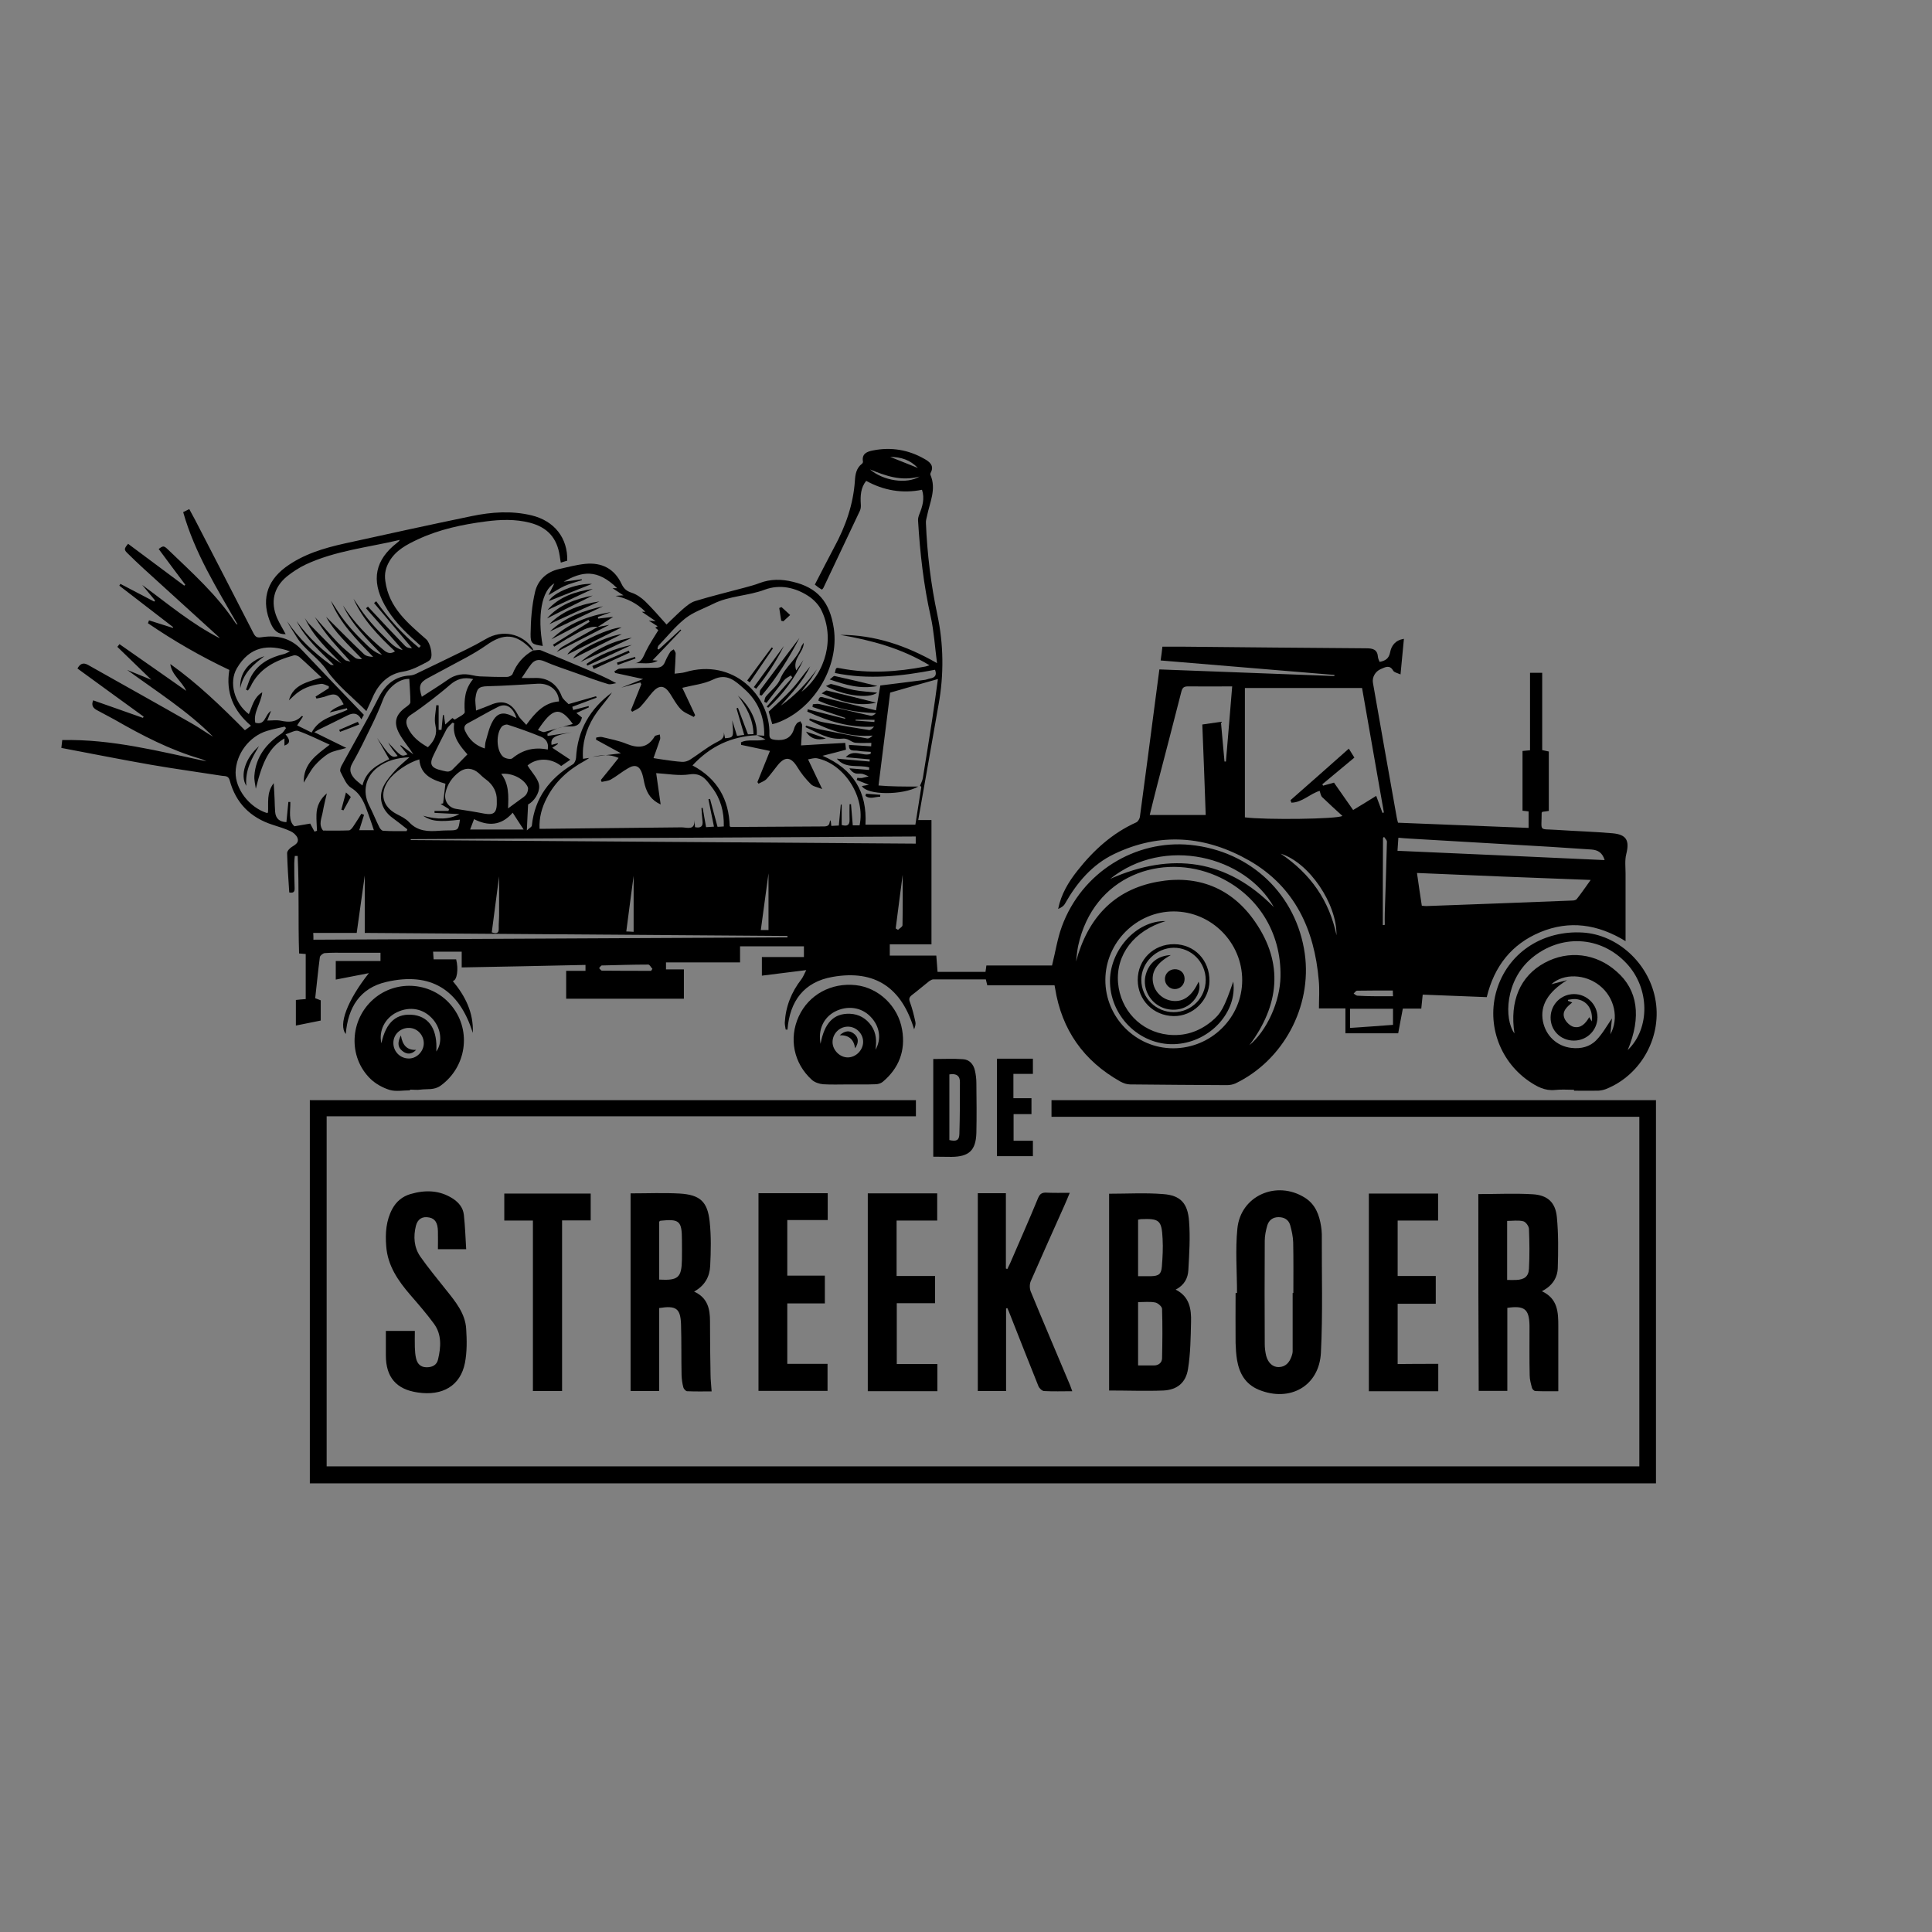
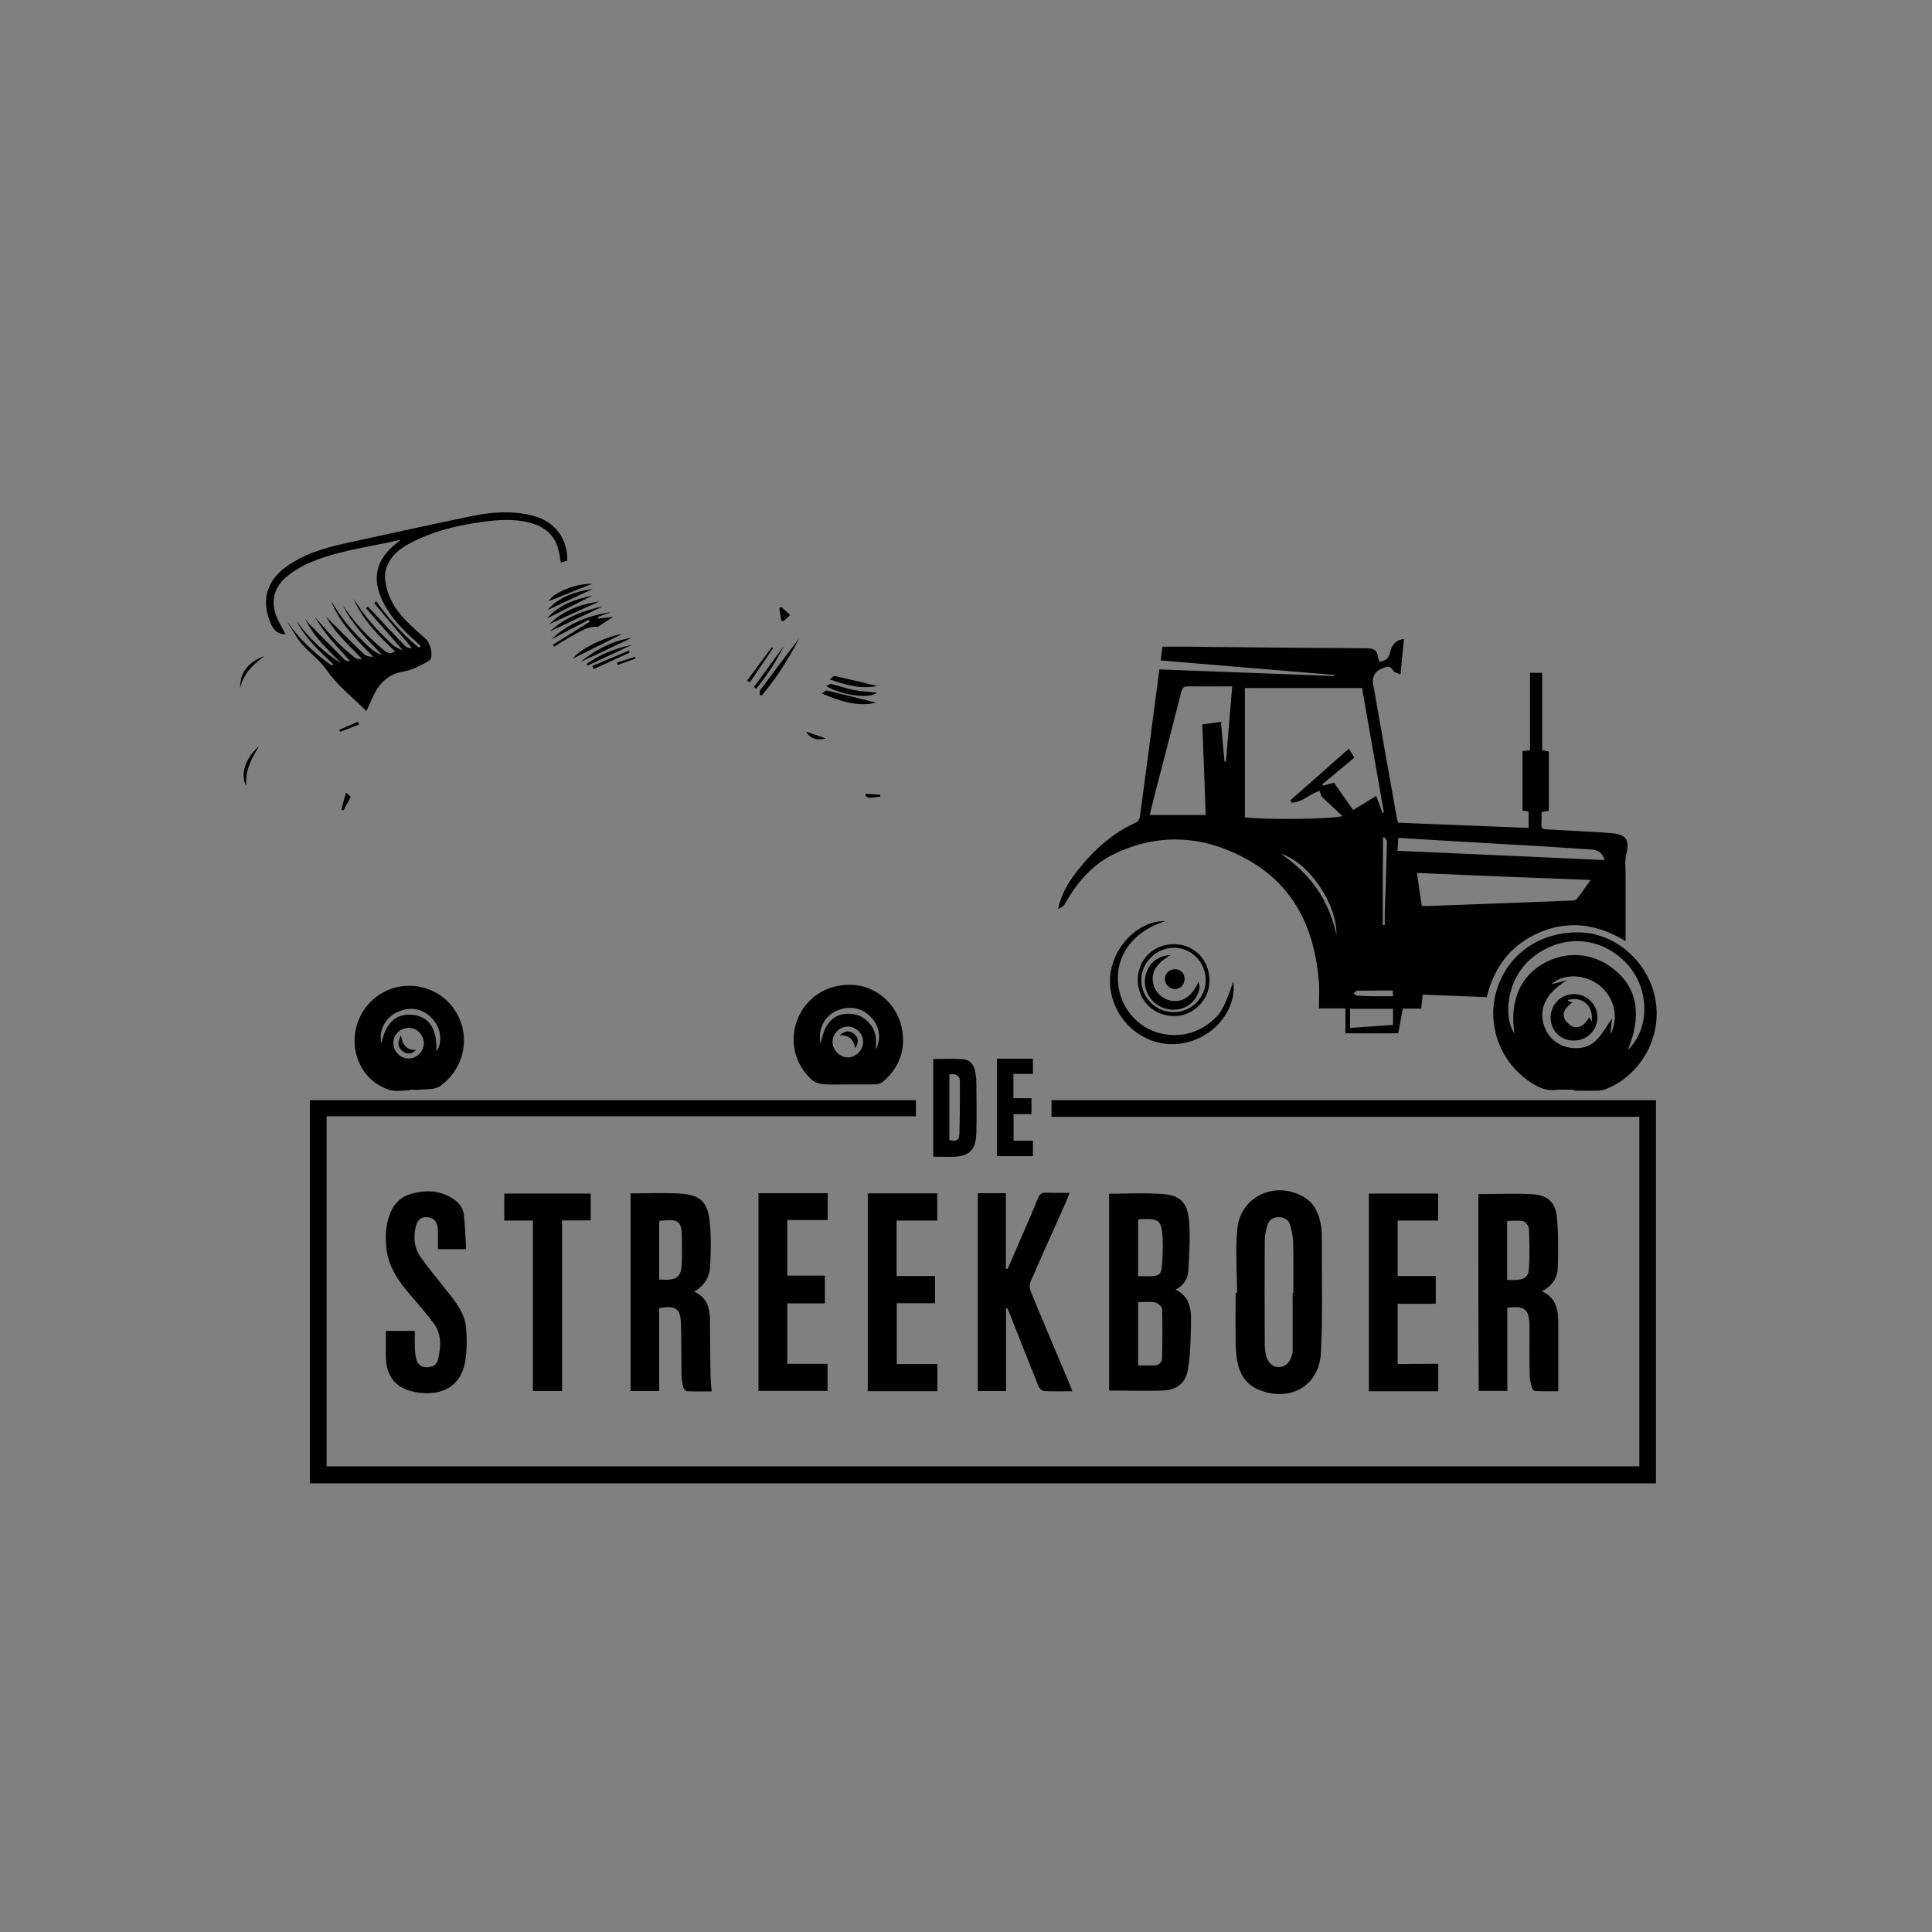
<svg xmlns="http://www.w3.org/2000/svg" version="1.1" id="Layer_1" x="0px" y="0px" viewBox="0 0 1080 1080" style="enable-background:new 0 0 1080 1080;" xml:space="preserve">
  <rect x="0" y="0" width="1080" height="1080" fill="#808080" stroke="none" />
  <style type="text/css">
	.st0{fill:#FFFFFF;}
</style>
  <g id="streekboer">
    <g>
-       <path d="M513.3,439.7c-8.7,4.9-28.6,4.9-31.5-0.3c1.1-0.2,2-0.4,3.9-0.7c-2.8-1.1-4.8-1.9-6.8-2.7c0.1-0.4,0.3-0.8,0.4-1.2    c0.8,0.1,1.7,0.2,2.5,0.1c1.3-0.2,2.5-0.6,3.8-0.9c-1.2-0.5-2.3-1.1-3.5-1.4c-1.3-0.3-2.8,0.1-4-0.3c-1.3-0.4-2.4-1.4-3.3-2.8    c3.7,0.3,7.4,0.6,11,0.9c0-0.5,0.1-0.9,0.1-1.4c-6-1.7-13.3,1-18.1-4.9c6.2,0.5,12.3,1.1,18.3,1.6c0-0.4,0.1-0.7,0.1-1.2    c-4.3-0.4-8.6-0.8-13.4-1.2c4.4-5,9.6-0.2,13.9-1.9c0-0.4,0.1-0.8,0.1-1.1c-2.4-0.2-4.8-0.2-7.2-0.6c-1.9-0.4-5.3,0.8-5-3.3    c4.3,0.3,8.3,0.5,12.4,0.8c0-0.6,0.1-1.1,0.1-1.9c-3.1,0-6.1,0.2-9-0.1c-1.5-0.2-2.8-1.3-4.3-1.9c-0.8-0.3-1.8-0.5-2.7-0.4    c-7.9,0.8-14.1-3.4-20.8-6.4c0.1-0.3,0.2-0.6,0.3-0.9c2.4,0.7,4.7,1.5,7.1,2c9,1.8,18,3.6,27,5.2c1,0.2,2.2-0.7,3.1-1.6    c-13,1-24.4-2.9-35.4-8.6c0.1-0.3,0.2-0.7,0.3-1c2.7,0.8,5.4,1.8,8.2,2.3c8.3,1.5,16.6,2.9,24.9,4.2c0.9,0.1,2-0.9,2.8-1.9    c-13.5,0.8-25.6-3-37.3-8.4c0.1-0.4,0.2-0.9,0.2-1.3c7,1.8,13.9,3.5,20.9,5.3c0-0.2,0.1-0.4,0.1-0.5c-6.1-2-12.2-4.1-18.3-6.1    c0.1-0.5,0.1-1,0.2-1.5c1.2-0.1,2.6-0.4,3.7-0.1c9.5,2.1,19,4.4,28.6,6.5c0.9,0.2,2.1-0.5,3-1.5c-11.3-0.2-22-2.4-32.2-6.9    c0.3-2.8,1.9-2.1,3.6-1.6c9.3,2.3,18.7,4.6,28.6,7c1-5.4,1.7-10,2.4-13.9c8.4-1.1,16.5-2,24.6-3.1c1.1-0.1,2.1-0.6,3.2-0.8    c2.9-0.5,3.9-2,2.8-4.9c-18.6,3.6-37.2,5.7-56,1.8c0.6-3.1,0.6-3.1,3.1-2.6c15.9,3.1,31.7,2,47.5-1c0.6-0.1,1.2-0.4,2.3-0.7    c-15.6-9.5-32.5-14-49.9-17c19.1,0,36.6,5.8,54.1,15.8c-1.2-9.3-1.7-17.7-3.5-25.9c-4-17.7-6-35.7-7.1-53.8    c-0.1-1.2,0.3-2.4,0.7-3.5c1.8-4.4,3.1-8.9,1.5-13.7c-11,2.2-21.4,0.4-31.2-5c-3.1,3.9-3.3,8.4-3,13.1c0.1,1.2,0,2.5-0.5,3.6    c-6.8,14.4-13.6,28.7-20.4,43.1c-0.1,0.3-0.4,0.5-0.8,1c-0.7-0.4-1.4-0.8-2.1-1.3c-0.7-0.5-1.3-1-1.9-1.5    c3.7-7.1,7.2-14.1,10.9-21c6.3-11.6,10.6-23.8,11.5-37.1c0.2-3.5,0.8-7.1,4-9.5c0.3-0.2,0.6-0.9,0.5-1.2c-0.8-4.5,2.5-5.6,5.6-6.2    c10.1-2,19.8-0.4,28.7,4.7c2.9,1.6,5.8,3.8,3.5,7.9c-0.1,0.3-0.2,0.7-0.1,1c3.5,8.1-0.4,15.5-1.9,23.1c-0.3,1.3-0.7,2.6-0.6,3.9    c0.7,17.3,2.8,34.4,6.4,51.3c3.5,16.5,3.7,33.3,0.7,50c-3.8,21.4-7.6,42.9-11.4,64.7c2.5,0,4.7,0,7.4,0c0,23.2,0,46.1,0,69.5    c-7.5,0-15.3,0-23.3,0c0,2.5,0,4.3,0,6.3c8.6,0,17.1,0,26,0c0.2,2.9,0.5,5.9,0.7,9.1c9,0,17.8,0,26.8,0c0.2-1.1,0.3-2.2,0.5-3.6    c12.4,0,24.9,0,36.7,0c1.9-7.6,3-15,5.5-21.8c11.1-30.3,41-48.6,71.8-45.6c34,3.4,59.4,28,64,60.9c4.1,29.6-12.1,59.7-38.9,72.5    c-1.4,0.6-3.1,0.9-4.6,0.9c-18-0.1-36-0.2-54.1-0.4c-1.9,0-3.9-0.7-5.5-1.6c-20.5-11.5-32.8-28.9-36.5-52.2    c-0.1-0.5-0.2-0.9-0.3-1.6c-12.6,0-25,0-37.6,0c-0.3-1.2-0.5-2.2-0.8-3.3c-9.9,0-19.7,0-29.5,0c-0.7,0-1.5,0.6-2.2,1    c-3.3,2.6-6.4,5.3-9.7,7.8c-1.5,1.2-1.7,2.2-1,4c1.3,3.5,2.2,7.3,3,10.9c0.3,1.2-0.1,2.6-0.7,4.2c-6.9-23.2-21.8-33.5-45.6-29.3    c-16,2.8-23.9,13.5-25.2,29.5c-0.3,0-0.7-0.1-1-0.1c-0.2-1.3-0.5-2.5-0.5-3.8c0.5-9.1,3.7-17.1,9.3-24.3c0.9-1.2,1.5-2.7,2.7-5.1    c-9,1.1-16.8,2.1-24.8,3.1c0-3.6,0-6.9,0-10.4c7.8,0,15.5,0,23.5,0c0-2.1,0-4,0-6c-11.8,0-23.6,0-35.7,0c0,3,0,5.6,0,9    c-14,0-27.6,0-41.4,0c0,1.8,0,2.8,0,3.9c3.3,0,6.4,0,10,0c0,5.3,0,10.5,0,16.4c-21.9,0-43.7,0-65.8,0c0-4.8,0-10,0-15.6    c3.7,0,7.2,0,10.8,0c0-1.3,0-2.2,0-3.3c-23.1,0.5-46,1-69.2,1.4c0-3.1,0-5.9,0-8.8c-5.5,0-10.6,0-16,0c0.1,1.5,0.2,2.8,0.3,4.3    c4.4,0,8.5,0,12.6,0c1.4,5.5,0.5,11.8-1.9,12.1c7,8.4,11.7,17.7,11.2,29c-7.6-24.3-23.6-34.2-48.3-28.5    c-14.8,3.4-21.5,14.3-22.7,29.1c-4.3-5.1,0.9-18.8,12.9-34c-6.5,1.3-12.4,2.4-18.5,3.6c0-3.5,0-6.8,0-10.4c8.3,0,16.5,0,25,0    c0-1.7,0-2.9,0-4.6c-6.7,0-13.3,0-19.8,0c-3.8,0-7.6-0.1-11.4,0.2c-1,0.1-2.6,1.4-2.7,2.3c-1,7.5-1.7,15.1-2.6,22.9    c1.1,0.4,2,0.8,3.1,1.2c0,3.6,0,7.3,0,11.3c-4.5,0.9-9,1.8-13.9,2.8c0-4.9,0-9.5,0-14.3c1.9-0.2,3.7-0.4,5.5-0.5    c0-8.4,0-16.7,0-25.2c-1.4-0.1-2.4-0.2-3.7-0.3c-0.6-18.2,0.1-36.3-0.8-54.5c-0.5,0-1,0-1.6,0c-0.1,1.3-0.3,2.7-0.3,4    c0,4.7,0,9.3,0.2,14c0.1,2.2-0.8,2.8-3,2.4c-0.5-7.4-1-14.7-1.2-22c0-1.2,1.5-2.8,2.7-3.5c1.9-1.2,4.1-2.4,3.1-5    c-0.6-1.5-2.3-3-3.8-3.7c-3.2-1.5-6.6-2.5-10-3.6c-12.5-4-20.7-12.2-24.1-24.9c-0.7-2.6-2.6-2.3-4.2-2.5    c-13.3-2.1-26.7-3.9-39.9-6.2c-16.6-2.9-33.1-6.2-50-9.4c0.2-1.7,0.4-3.3,0.5-4.4c27.8-0.6,54.1,6.3,80.6,11.9    c-1.1-0.5-2.2-1.1-3.3-1.4c-17.1-5-32.7-13.1-48-21.9c-3.2-1.8-6.5-3.4-9.7-5.2c-2.1-1.1-3.6-2.6-2.3-5.6    c9.3,3.3,18.6,6.5,27.8,9.8c0.1-0.2,0.3-0.5,0.4-0.7c-12.4-9-24.7-17.9-37-26.9c1.5-2.7,3.2-3.5,5.9-2c19.5,11,39.1,21.9,58.5,33    c3.9,2.2,7.5,4.9,11.4,7.1c-14.4-14.5-31.6-25.3-48-37.3c4.2,1.7,8.5,3.5,13.5,5.5c-6.7-6.5-12.9-12.5-19-18.4    c0.4-0.5,0.8-1,1.2-1.5c12.4,8.6,24.7,17.3,37.3,26.1c-2.5-5.5-8.1-8.8-8.9-15c15.3,10.9,28.6,23.8,41.7,37    c1.2-0.8,2.2-1.6,3.4-2.5c-9.8-8.3-14.2-18.5-12.1-31.2c-15.9-7.5-31-16.2-45.5-26.1c0.2-0.5,0.4-1.1,0.6-1.6    c4.4,1.4,8.9,2.8,13.3,4.2c0.1-0.1,0.1-0.3,0.2-0.4c-10-7.7-20.1-15.5-30.1-23.2c0.2-0.3,0.4-0.7,0.6-1c6.3,3.3,12.6,6.6,18.9,9.9    c0.2-0.2,0.3-0.4,0.5-0.6c-2.4-2.9-4.8-5.8-7.2-8.7c14.2,10.4,27.6,21.8,43.4,29.8c-0.3-0.3-0.5-0.6-0.8-0.9    c-14-12.8-28.1-25.5-42.1-38.3c-2.9-2.6-5.7-5.4-8.5-8.1c-2.3-2.2-2.2-2.7,0.1-5.5c10.5,7.8,21,15.6,31.4,23.4    c0.2-0.2,0.4-0.4,0.6-0.5c-5-6.7-10-13.3-14.9-20c2.5-1.9,2.9-1.9,5.2,0.3c13.4,12.9,27.4,25.3,37.7,41c0.3,0.4,0.5,0.8,1.2,0.9    c-11.5-20.1-23.9-39.8-30.4-62.8c0.7-0.4,1.9-0.9,3.4-1.7c1.1,2.1,2.2,4.1,3.3,6.1c10.9,21.1,21.8,42.2,32.6,63.3    c1.2,2.3,2.2,2.6,4.7,2.2c8.6-1.3,16.2,0.5,22.4,7.2c11.3,12,22.8,23.9,34.6,36.2c-0.2,0.4-0.7,1.2-1.4,2.5    c-2.1-3.8-4.8-3.7-7.9-2.1c-5.3,2.7-10.7,5.3-16,7.9c-0.6,0.3-1.2,0.7-2.4,1.4c6.2,3.1,11.6,5.7,17.9,8.8    c-3.9,1.2-7.2,1.6-9.8,3.1c-3,1.8-5.7,4.3-8,6.9c-2.2,2.6-3.8,5.8-6,9.4c-0.3-10.8,7.3-15.6,14.5-21.2c-6.2-2.8-11.7-5.6-17.6-7.7    c-1.7-0.6-4.3,1.1-7.1,1.9c2.7,3.1,2.8,5.1-0.6,6.3c0-1.4,0-2.6,0-4c-8.2,4.8-12.2,12.4-16,28.1c-0.3-2.4-1-4.9-0.8-7.3    c0.8-10.5,6.6-17.9,15.1-23.5c1.1-0.7,1.8-2.1,2.6-3.1c-0.3-0.3-0.6-0.6-0.8-0.8c-3.3,0.8-6.7,1.4-9.9,2.4    c-10,3.1-17.3,13-17.5,23.2c-0.1,9.3,7.5,19.3,17.2,22.6c0.2,0.1,0.5,0,0.9-0.1c0.4-5.3-1-11,3.2-16.5c0.2,3.4,0.4,6.2,0.5,9    c0.1,2.3,0.1,4.7,0.3,7c0.3,3.8,2.4,5.6,6.3,5.8c0.4-3.8,0.7-7.6,1.1-11.3c0.4,0,0.8,0,1.1,0c0.1,5.1-1.3,10.6,2.3,13.6    c3.7-0.6,6.4-1.1,8.8-1.5c1,1.9,1.7,3.2,2.4,4.5c0.5-0.2,1-0.3,1.4-0.5c-0.1-3-0.4-6-0.3-9c0.1-4.8,2.1-8.8,5.8-11.9    c-0.8,3.5-1.7,7-2.3,10.5c-0.6,3.4-2.5,6.9,0.2,10.3c4.7,0,9.5,0.1,14.4-0.1c0.8,0,1.8-1.2,2.4-2.1c1.6-2.3,3.1-4.8,4.6-7.2    c0.5,0.2,1,0.4,1.5,0.6c-0.9,2.8-1.7,5.6-2.7,8.6c2.7,0,5.1,0,8.2,0c-1.1-3.2-2-6.1-3.1-9c-2-5.6-3.8-11.1-9.6-14.7    c-2.8-1.7-4.3-5.8-6-9c-0.4-0.8,0.1-2.4,0.6-3.3c4.7-8.6,9.5-17.1,14.2-25.7c2.3-4.2,4.5-8.4,6.7-12.7c3.7-7.1,9.1-11.7,17.5-12.1    c1.2-0.1,2.4-0.5,3.4-1c9.4-4.5,18.7-9,28.1-13.6c3.7-1.8,7.4-3.8,11-5.9c8.9-5.2,19.8-3.1,25.8,5.2c0.3,0.4,0.4,0.9,0.5,1.3    c-0.4-0.2-0.9-0.4-1.2-0.7c-8.4-8.7-15.3-9.2-25.2-2.1c-3.4,2.4-7,4.5-10.6,6.5c-7.3,4-14.7,7.8-22,11.8    c-4.6,2.5-5.2,4.6-3.3,10.4c4.9-3.2,9.8-6.2,14.5-9.5c4.3-3.1,8.9-3.7,13.9-2.5c1.3,0.3,2.6,0.5,3.9,0.6    c5.1,0.2,10.3,0.4,15.4,0.3c1,0,2.7-0.8,3-1.6c2.3-5.8,6.1-10.2,11.5-13.2c1.4,0,3.1-0.5,4.3-0.1c8.4,3.4,16.7,6.9,25,10.4    c5.7,2.4,11.4,4.8,17.2,8c-1.5,0.2-3.2,0.9-4.6,0.5c-6.2-1.9-12.3-4.1-18.3-6.3c-5.9-2.1-11.8-4-17.5-6.5    c-3.1-1.3-5.3-0.6-7.1,1.6c-1.8,2.2-3.2,4.7-5.4,7.8c3,0,4.9,0.1,6.9,0c7.5-0.4,12.9,3.3,15.5,10.2c0.7,1.8,2.7,3.2,3.8,4.4    c5.4-1.5,10.4-3,15.4-4.4c0.1,0.3,0.2,0.6,0.3,0.8c-4.5,1.7-9.1,3.4-13.6,5.1c0.2,0.6,0.3,1.2,0.5,1.8c2.9-0.7,5.7-1.5,8.6-2.2    c0.1,0.2,0.1,0.4,0.2,0.7c-2.2,1-4.3,2-7,3.2c1.3,1.1,2.2,1.8,3.1,2.5c-0.8,3.5-2.6,5.2-6.8,5c-4.5-0.3-8.8,1.5-12.5,4.1    c0,0.4,0.1,0.8,0.1,1.2c4.5-0.7,9-1.4,13.5-2c-9.6,1.6-11.9,2.9-11.3,7c1.1-0.3,2.3-0.6,3.4-0.9c0.1,0.1,0.1,0.3,0.2,0.4    c-1.1,0.7-2.2,1.5-3.2,2.1c3.2,2.1,6.3,4.2,10.1,6.7c-2.4,1.6-3.8,2.6-5.1,3.5c-5.9-4.7-13.8-4.6-18.8-0.3c2.4,4,6.4,7.8,6.5,11.7    c0.1,3.9-2.9,8.4-6.2,10.1c-0.2,4.8-0.5,8.9-0.7,14.5c1.4-1.3,2.7-1.9,2.8-2.7c1.6-15.5,10-26.4,23-34.3c0.9-0.6,1.6-2.3,1.7-3.5    c0.8-15.5,7.8-27.5,20.1-36.6c-0.8,1.1-1.5,2.1-2.3,3.2c-2.7,3.5-5.6,6.8-7.9,10.5c-4.3,7.1-6.6,14.8-6,23.4    c1.4-0.2,2.4-0.4,3.5-0.5c-0.9,0.6-1.8,1.2-2.7,1.7c-9,4.9-16.4,11.5-21.1,20.8c-2.7,5.2-4.3,10.8-4,17.1c1.4,0,2.3,0,3.3,0    c25.4-0.3,50.7-0.5,76.1-0.8c3,0,7.5,2,7.2-4.1c0.1,1.3,0.2,2.6,0.3,4c3.1,0.6,4.6-0.3,4.2-3.5c-0.3-2.4-0.4-4.8-0.6-7.2    c0.2,0,0.5-0.1,0.7-0.1c0.6,3.5,1.2,7.1,1.9,10.8c1.3-0.1,2.5-0.2,4.4-0.3c-1.1-5.4-2.1-10.3-3.1-15.3c0.3-0.1,0.6-0.1,0.9-0.2    c1.4,5.1,2.7,10.2,4.2,15.6c0.8,0,2.1-0.1,3.5-0.2c0.2-8.3-1.8-15.5-6.5-21.7c-3.1-4.1-5.8-8.5-12.7-7.4    c-5.9,0.9-12.1-0.3-18.6-0.7c0.9,6,1.6,11.5,2.5,17.5c-5.1-2.3-7.5-6-8.8-10.7c-0.6-2.1-0.8-4.3-1.5-6.4c-1.4-4.4-3.9-5.5-7.8-3.2    c-3.4,1.9-6.4,4.5-9.8,6.4c-1.5,0.8-3.4,0.9-5.1,1.3c-0.1-0.4-0.3-0.7-0.4-1.1c3.3-4,6.5-8,9.9-12.3c-5.2-2.3-9.9-1.6-14.7-0.6    c5.3-0.7,10.6-1.3,16-2c-4.4-2.4-9.1-5-13.9-7.6c0-0.4,0-0.8,0.1-1.2c1-0.1,2.1-0.5,3.1-0.3c4.6,1.1,9.4,2,13.8,3.8    c6.6,2.7,11.9,2.4,15.8-4.2c0.1-0.1,0.2-0.2,0.3-0.3c0.8-0.3,1.7-0.5,2.5-0.7c0.1,0.9,0.4,1.8,0.2,2.6c-1.1,3.4-2.4,6.8-3.7,10.6    c2,0.3,3.5,0.6,5.1,0.8c3.6,0.5,7.3,1.1,10.9,1.3c1.4,0.1,3.1-0.4,4.4-1.2c4.7-3,9.1-6.6,14-9.3c2.7-1.5,5.4-2.2,4.9-6.1    c0.2,1.1,0.5,2.3,0.7,3.4c4.9-0.4,4.9-0.4,4-10c0.9,2.8,1.8,5.7,2.7,8.7c1.1-0.2,2.2-0.3,4-0.6c-1.5-5.2-2.9-10-4.3-14.8    c0.3-0.1,0.5-0.2,0.8-0.3c1.8,4.8,3.6,9.6,5.6,14.8c0.7,0,1.8-0.1,3.1-0.1c-0.2-8.5-4-15.2-8.7-21.5c6.9,5.9,11.2,15.1,10.5,22.1    c-14.2,0.7-26,6.2-35.9,16.9c14,7.4,20.4,19.1,20.8,34c0.4,0.2,0.5,0.4,0.6,0.4c17.3-0.1,34.7-0.2,52-0.3c1.9,0,3.1-0.5,3.3-2.5    c0-0.3,0.3-0.5,0.5-1c0.2,1.2,0.3,2.1,0.4,3.2c1.4-0.1,2.6-0.1,4.2-0.2c0.4-4,0.7-7.8,1.1-11.7c0.2,0,0.3,0,0.5,0    c0,3.9,0,7.7,0,11.4c3.2,0.9,4.5,0,4.4-3c-0.1-2.9,0-5.8,0-8.6c0.3,0,0.5,0,0.8-0.1c0.3,3.9,0.7,7.8,1,11.9c1.3,0,2.6,0,3.8,0    c3.4-15.8-8.5-34.4-23.8-37.5c-1.5-0.3-3.1,0.3-5,0.6c2.7,5.7,5.1,10.7,7.9,16.6c-2.7-1.1-5-1.4-6.3-2.7c-2.9-2.9-5.5-6.1-7.6-9.6    c-3.5-5.7-6.8-6.2-11-1c-2.1,2.6-4,5.3-6.2,7.7c-1.2,1.2-3,1.8-4.5,2.6c-0.2-0.3-0.4-0.6-0.6-0.9c2.3-5.7,4.6-11.5,7-17.4    c-5.7-1.2-10.9-2.3-16.1-3.4c0-0.5-0.1-0.9-0.1-1.4c4.1-2.1,9.1-0.2,13.7-1.7c-1.8-0.9-3.3-1.6-4.8-2.3c1.3,0.1,2.6,0.2,4.1,0.3    c0.2-10.9-3.6-19.6-11.4-26.4c-4.8-4.2-9.4-8.8-17.2-5c-5.1,2.5-11.2,3.1-17.2,4.6c2.5,5.3,4.9,10.3,7.2,15.3    c-0.3,0.3-0.5,0.7-0.8,1c-2.4-1.4-5.3-2.3-7.2-4.3c-2.4-2.5-4.1-5.7-6-8.7c-3.1-4.8-6.1-5.1-9.9-0.8c-2.3,2.7-4.3,5.6-6.8,8.2    c-1.2,1.2-3,1.8-4.5,2.7c-0.2-0.3-0.5-0.6-0.7-0.9c1.9-4.8,3.9-9.6,5.8-14.5c-0.2-0.3-0.4-0.7-0.5-1c-3.6,1-7.2,1.9-10.7,2.9    c3.9-1.5,7.8-3.1,12.2-4.8c-5.2-1.1-10.4-2.3-15.6-3.4c-0.2-0.3-0.3-0.6-0.5-0.9c1-0.5,1.9-1.4,2.9-1.5c6.7-0.3,13.5-0.6,20.2-0.5    c2.8,0,4.3-0.9,5.3-3.4c0.8-1.9,1.8-3.8,2.9-5.5c0.4-0.6,1.2-0.9,1.9-1.4c0.4,0.8,1.1,1.5,1.1,2.3c-0.1,3.5-0.3,7.1-0.6,11.3    c2.1-0.3,4-0.3,5.8-0.8c27-8.2,47.8,13.3,47.2,34.6c-0.1,2.5,1,2.9,3.2,3.2c5.4,0.6,9.2-1,10.7-6.6c0.3-0.9,0.8-1.8,1.4-2.6    c0.5-0.6,1.3-0.8,2-1.2c0.3,0.7,1,1.4,1,2.1c-0.1,3.7-0.4,7.3-0.6,11.4c8.3-0.5,16.4-1,24.7-1.4c0.1,1.4,0.3,2.4,0.4,3.8    c-4.1,1.1-8.2,2.2-13.1,3.4c17.2,7.4,25,20.2,24,38.5c9.3,0,18.4,0,27.9,0c1.1-7,2.2-14,3.3-21c0-0.2-0.4-0.5-0.7-0.8    c0.6-1.5,1.4-2.9,1.6-4.4c1.8-10.9,3.5-21.7,5.2-32.6c1.2-7.7,2.2-15.4,3.2-22.6c-9,2.5-17.7,5-26.7,7.6    c-2.1,16.5-4.2,33.8-6.5,51.9C498,439.7,505.7,439.7,513.3,439.7z M655.8,586c21.2,0,38.6-17.1,38.6-38.1    c0-21.1-17.3-38.4-38.3-38.4c-20.8,0-38.1,17.3-38.2,38.2C617.8,568.7,634.9,586,655.8,586z M176.9,390.5    c-0.2-0.4-0.3-0.7-0.5-1.1c2.5-1.6,4.9-3.1,7.4-4.7c0-0.4,0-0.7,0-1.1c-1.5-0.5-3-1.5-4.4-1.3c-5.7,0.7-10.9,2.6-15.2,6.7    c-0.9,0.8-1.8,1.7-2.7,2.5c2.4-8.8,10.1-10.1,18.2-12.8c-4.4-4.1-8.3-7.9-12.3-11.4c-0.8-0.7-2.3-1.2-3.3-0.9    c-10.2,2.8-19.3,7.3-24.1,17.5c-0.4,0.7-0.9,1.4-1.4,2.1c-0.4-0.2-0.7-0.3-1.1-0.5c1-2.5,1.7-5.2,3-7.6c4-7.1,10.7-10.5,18.3-12.3    c1.1-0.3,2.2-1,3.3-1.5c-12.3-4.3-22.6-2.7-29.7,9.5c-4.6,7.9-1.4,19.5,6.7,25.6c1.9-4.3,2.7-9.3,7.5-12.2    c-0.7,6.2-5.1,11.2-3.9,17c5.8,1.7,5.2-4.4,8.8-6.6c-0.9,2.4-1.5,3.8-2.1,5.4c2.8,0,5.3-0.4,7.6,0.1c4.4,0.9,8.3,1,11.6-2.6    c0.1-0.1,0.4,0.1,0.8,0.2c-1.1,1.6-2.1,3.2-3.3,5c3,1.5,5.4,2.7,8.1,4c4.3-8.2,12.8-9.3,20-12.7c-0.1-0.3-0.2-0.6-0.3-0.9    c-3.2,0.8-6.5,1.6-9.7,2.4c1.1-1.2,2.4-2,3.7-2.7c1.4-0.7,2.8-1.3,4.2-1.9c-3.2-6-4.7-6.5-10.7-4.2    C180,389.9,178.4,390.2,176.9,390.5z M698.4,584.3c9.8-8.1,17.2-24.5,17.4-38.4c0.5-24.8-12.9-46.3-35.8-56.3    c-30.3-13.2-68.7-0.4-77.3,39.1c-0.6,2.9-0.8,5.9-1.2,8.8c6.5-24,20.9-40.1,45.6-44.6c22.5-4.1,41.6,3.6,54.5,22.4    C717.8,538.7,715,562.1,698.4,584.3z M249,438.1c-6.9-2.1-13.9-4.5-14.6-13.6c-6.3,1.8-14,7.1-17.3,11.8c-5,7.3-3.3,14.5,4.5,18.7    c2.5,1.3,5.2,2.6,7.1,4.6c4.7,5.1,10.6,5.3,16.8,4.8c1.7-0.1,3.4-0.2,5.1-0.2c5.6,0,5.7-0.2,6.5-6c-11.8,1.4-16,0.9-20.6-2.2    c8.1,2.3,14.7,2.1,20.3-0.9c-5.2-0.3-9.6-0.5-13.9-0.7c0-0.4,0-0.7,0-1.1c2.6,0,5.2,0,7.8,0c0.1-0.3,0.2-0.6,0.3-1    c-1.6-1-3.3-2.1-4.7-2.9c0.3-0.1,1-0.2,1.4-0.3C248.1,445.4,248.5,442.1,249,438.1z M217.6,424.4c-2.4-4.2-4.6-8.1-6.8-11.9    c7.2,10.4,8.2,11.4,11.5,10.1c-1-1.3-2-2.5-2.9-3.7c-0.9-1.2-1.6-2.5-2.4-3.8c7.4,8,7.4,8,10.8,6.6c-1.4-1.6-2.7-3.2-4.1-4.9    c0.1-0.1,0.3-0.1,0.4-0.2c2.3,1.7,4.7,3.4,7,5.1c-2.6-4.1-5.7-7.6-7.9-11.6c-3.4-6.3-2-10.7,3.7-14.8c1-0.7,2.5-1.8,2.5-2.8    c0-4.3-0.4-8.6-0.6-13c-5.8-0.2-12.2,5.1-14.7,11.6c-1.9,5-4.1,9.9-6.5,14.8c-3.4,7-6.8,14.1-10.7,20.9c-2,3.5-0.9,6,1.3,8.5    c1.2,1.3,2.7,2.4,4.4,3.8C204.7,430.8,211.1,427.4,217.6,424.4z M175.2,525.3c88.6-0.4,176.8-0.9,265-1.3c0-0.3,0-0.5,0-0.8    c-78.8-0.6-157.6-1.1-236.3-1.7c0-11,0-21.5,0-32.1c-1.5,10.6-3,21.2-4.5,32.1c-8.4,0-16.3,0-24.3,0    C175.2,522.8,175.2,523.8,175.2,525.3z M511.9,467.6c-94.3,0.5-188.3,1-282.3,1.5c0,0.2,0,0.3,0,0.5c94.1,0.7,188.1,1.3,282.3,2    C511.9,470.2,511.9,469.1,511.9,467.6z M264.5,379.6c-5.4-1.3-9.3,0.1-12.9,3.2c-3.3,2.9-6.8,5.6-10.2,8.3    c-3.9,3-7.8,5.9-11.9,8.6c-2.7,1.8-2.8,4.1-1.7,6.7c2.3,5.3,6.6,8.6,11.4,11.3c3.6-3.6,5.4-7.1,4.2-12.3    c-0.8-3.5,0.2-7.5,0.5-11.2c0.4,0,0.8,0.1,1.3,0.1c0,4.6,0,9.1,0,13.7c0.5,0,1.1,0,1.6,0c0.3-2.8,0.5-5.6,0.8-8.3    c0.2,0,0.3,0,0.5,0c0.2,1.5,0.5,3,0.8,5.3c1.7-1.6,3-2.7,4-3.6c0.4,0.2,1.2,1,1.4,0.8c2-1.3,5.6-2.9,5.5-4.2    C259.4,391.4,259.7,385.3,264.5,379.6z M266.1,397.2c3.2-1.2,5.6-2.1,8-3.1c7-3.1,11.9-1.3,15.4,5.5c1,2,3,3.6,4.7,5.6    c5.1-7,10.1-12.5,18.3-13.1c-0.2-6.2-5.2-10.2-11.8-9.9c-9.4,0.5-18.7,1.2-28.1,1.4c-5.1,0.1-6.1,1.4-6.8,6.5    C265.5,392.2,266,394.4,266.1,397.2z M277.7,447.1c0.1-3.8-1.7-8.3-6.2-11.5c-1.4-1-2.6-2.2-3.9-3.4c-3.3-2.9-7.2-3.3-10.7-0.8    c-4.1,3-6.9,7-7.9,12c-0.9,4.4,1.9,8.2,6.1,8.8c5.2,0.8,10.4,1.6,15.5,2.6C276.3,455.8,278,454.4,277.7,447.1z M227.3,464.6    c0.1-0.3,0.3-0.7,0.4-1c-2.8-2.2-5.5-4.4-8.4-6.5c-5.9-4.3-8.1-11.4-4.8-17.8c1.6-3.2,4.1-6,6.5-8.7c2.2-2.5,4.9-4.6,7.9-7.3    c-7,0.3-12.8,1.9-17.8,5.7c-6.7,5-8.6,13.4-4.9,20.9c2.1,4.1,3.8,8.4,5.9,12.6c0.4,0.8,1.4,1.9,2.1,1.9    C218.5,464.7,222.9,464.6,227.3,464.6z M306.2,419c0.7-3.9-1.2-6.1-3.9-7.2c-6.1-2.5-12.3-4.7-18.5-6.7c-0.9-0.3-2.6,0.3-3.3,1.1    c-3.3,3.9-3.1,13.2,0.6,16.7c1.1,1.1,4.4,1.8,5.3,1C292.2,419.1,298.6,417.5,306.2,419z M620.6,491.3c34.4-15.2,65.2-11,91.5,15.8    C696.2,478.6,650.9,467,620.6,491.3z M253.9,404.3c-0.3-0.1-0.7-0.2-1-0.3c-1.1,1.2-2.5,2.3-3.3,3.7c-2.4,4.5-4.6,9.1-6.9,13.7    c-3,5.9-2,7.9,4.7,9.4c1.1,0.2,2.2,0.6,3.2,0.5c0.8-0.1,1.7-0.5,2.3-1.1c2.8-2.7,5.5-5.6,8.4-8.5    C257.4,417.2,252.7,412.1,253.9,404.3z M288.7,401.4c-1.9-6.1-5.8-8.5-10.2-6.3c-5.8,2.9-11.3,6.2-17,9.2c-2,1-2.3,2.6-1.5,4.3    c2.2,4.7,5.6,8.1,11,9.8c0.2-1.7,0.2-3.1,0.6-4.3c1.1-3.7,1.9-7.6,3.8-10.9c2.6-4.7,5.9-5.3,10.6-3.1    C286.7,400.5,287.4,400.8,288.7,401.4z M280.2,432.6c4.4,5.7,4.1,12.3,3.8,19.3c2.6-1.9,4.7-3.4,6.7-4.9c1.3-1,2.8-1.8,3.6-3.1    c0.7-1.1,1.2-3,0.7-4C292.8,435.2,286,431.9,280.2,432.6z M286.6,454.3c-6.4,7.4-13.8,7.6-21.6,3.6c-0.9,2.4-1.6,4.1-2.2,5.8    c9.9,0,19.5,0,29.9,0C290.5,460.4,288.8,457.7,286.6,454.3z M300.7,408.1c1.5,0.5,2.7,1.3,3.6,1.1c5.4-1.4,10.7-3,15.9-4.5    C313,394.6,308.8,395.7,300.7,408.1z M364,542.7c0.2-0.4,0.5-0.8,0.7-1.1c-0.8-0.8-1.5-2.4-2.3-2.4c-8.7,0-17.4,0.3-26,0.5    c-0.5,0-1,1-1.5,1.5c0.5,0.5,1.1,1.4,1.6,1.4C345.7,542.7,354.9,542.7,364,542.7z M429.6,488.2c-1.3,9.8-2.8,20.6-4.3,31.7    c1.4,0,2.5,0,4.3,0C429.6,508.8,429.6,498,429.6,488.2z M354.2,520.9c0-10.5,0-20.6,0-31.3c-1.4,10.7-2.8,20.8-4.1,31.1    C351.4,520.7,352.4,520.8,354.2,520.9z M279,489.9c-1.3,9.8-2.7,20.5-4.1,31.3c2.6,0.8,4,0.6,3.9-2.2c-0.1-2.4,0.2-4.9,0.2-7.3    C279,504.1,279,496.5,279,489.9z M504.6,489c-1.2,8.8-2.5,19.4-3.9,30c0.4,0.3,0.9,0.5,1.3,0.8c0.9-0.9,2.5-1.7,2.5-2.6    C504.7,507.2,504.6,497.2,504.6,489z M486.3,262.4c7.5,6.4,20.5,8.4,27.7,4C503.6,269.2,494.9,265.9,486.3,262.4z M513.1,261.6    c-4.4-4.6-9.4-6.1-15.5-6.2C502.9,257.5,507.7,259.4,513.1,261.6z M445.6,523.8C445.6,523.8,445.5,523.8,445.6,523.8    c9,0,18,0,27.1,0c0,0,0,0,0,0C463.6,523.8,454.6,523.8,445.6,523.8z M478.3,402.3c0,0.2,0,0.3-0.1,0.5c3.5,0.3,7.1,0.5,10.6,0.8    c0-0.4,0-0.8,0.1-1.2C485.4,402.3,481.8,402.3,478.3,402.3z" />
      <path d="M746,377.3c-32.3-2.7-64.6-5.4-97.2-8.1c0.4-2.7,0.7-5,1-7.7c3.9,0,7.8,0,11.7,0c34.1,0.3,68.1,0.7,102.2,0.9    c3.9,0,6.3,0.7,6.6,5c0.1,0.8,0.5,1.6,0.9,2.6c3.2-0.6,5.2-1.8,5.9-5.4c0.7-3.6,2.8-6.7,7.7-7.5c-0.6,6.6-1.2,12.8-1.9,19.9    c-1.8-0.8-3.5-1.1-4.1-2.1c-2-3.5-4.5-1.9-6.9-0.9c-3.1,1.3-5,4.6-4.4,7.8c4.4,25.1,8.8,50.1,13.3,75.2c0.2,1,0.4,1.9,0.7,2.9    c24.2,1,48.4,1.9,73,2.9c0-2.9,0-5.9,0-9.2c-0.9-0.1-2.1-0.3-3.4-0.4c0-11.1,0-22.2,0-33.4c1.4-0.1,2.4-0.2,4.2-0.4    c0-14.4,0-28.7,0-43.3c2.6,0,4.6,0,6.8,0c0,14.4,0,28.7,0,43.2c1.2,0.3,2.4,0.5,3.7,0.8c0,11,0,21.9,0,33.2    c-1.3,0.2-2.4,0.4-3.6,0.5c-0.1,0.2-0.4,0.4-0.4,0.6c0,10.8-1.9,8.8,8.4,9.5c10.4,0.7,20.8,1,31.2,1.9c7.8,0.7,9.6,4,7.7,11.6    c-0.9,3.5-0.4,7.3-0.4,11c0,12.2,0,24.5,0,37.7c-15.7-9.6-31.4-11.7-47.5-5.1c-16.2,6.7-25.9,19.1-30.1,36.4    c-11.8-0.5-23.6-0.9-35.8-1.4c-0.3,2.6-0.5,5-0.8,7.8c-3.3,0-6.7,0-10.3,0c-0.9,4.8-1.8,9.3-2.6,13.8c-9.9,0-19.5,0-29.5,0    c0-4.6,0-9,0-13.9c-4.9,0-9.4,0-14.8,0c0-5.6,0.4-10.6-0.1-15.6c-2.4-28.4-13.3-52.3-38.8-67c-24.3-13.9-49.8-16.1-75.6-3.7    c-12.3,5.9-20.8,16-27.5,27.8c-0.7,1.3-2.1,2.2-3.8,2.9c1.7-8.3,5.8-15.1,10.8-21.4c9-11.4,19.5-21,32.9-27c0.9-0.4,1.8-1.9,2-3    c3-22.2,5.9-44.4,8.8-66.6c0.7-5.2,1.4-10.4,2.1-15.9c32.7,1.2,65.3,2.5,97.8,3.7C745.9,377.6,745.9,377.5,746,377.3z     M721.9,448.7c-0.2-0.5-0.4-1-0.5-1.4c10.8-9.5,21.6-19,32.6-28.8c1.2,1.9,2.1,3.4,3.1,5c-6.1,5.1-12,10-17.9,14.9    c0.1,0.3,0.3,0.5,0.4,0.8c1.9-0.5,3.8-1.1,6.1-1.7c3.5,5,7.1,10.1,10.7,15.3c4.5-2.7,8.6-5.2,12.9-7.9c1.3,3.4,2.4,6.5,3.5,9.5    c0.3-0.1,0.5-0.1,0.8-0.2c-4-23-8.1-46.1-12.2-69.6c-21.9,0-43.4,0-65.5,0c0,24,0,48.2,0,72.3c11.7,1.5,51.8,1,54.5-0.8    c-3.8-3.5-7.6-6.9-11.3-10.5c-0.8-0.8-1-2.3-1.4-3.5C732.4,443.6,728,448.6,721.9,448.7z M688.8,383.7c-8.6,0-16.6,0.1-24.7,0    c-2.2,0-3.1,0.6-3.7,2.9c-4.4,17.4-9,34.8-13.5,52.2c-1.4,5.5-2.8,11-4.2,16.8c10.8,0,21,0,31.3,0c-0.6-17-1.2-33.7-1.9-50.6    c3.7-0.5,6.9-1,10.4-1.5c0.7,7.7,1.3,14.9,2,22.2c0.3,0,0.5,0,0.8,0C686.5,411.9,687.6,398.1,688.8,383.7z M792.1,488    c0.9,6.5,1.8,12.4,2.7,18.3c1.1,0.1,1.8,0.2,2.5,0.2c27.3-1,54.5-2,81.8-3.1c0.8,0,1.9-0.3,2.3-0.8c2.6-3.3,5-6.8,7.8-10.7    C856.4,490.7,824.5,489.4,792.1,488z M897,480.8c-1.2-4.1-3.7-5.6-7.2-5.9c-7.6-0.5-15.1-1-22.7-1.5c-26.3-1.5-52.5-3.1-78.8-4.6    c-2.1-0.1-4.3-0.3-6.6-0.5c-0.2,2.6-0.3,4.8-0.5,7.3C819.9,477.3,858.2,479,897,480.8z M754.7,574.6c4.1-0.3,8-0.5,11.9-0.8    c4-0.3,7.9-0.6,12.1-0.9c0-3.2,0-5.9,0-9c-8,0-15.8,0-24,0C754.7,567.3,754.7,570.7,754.7,574.6z M747.1,522.8    c0.3-17.5-15.2-40.6-31.2-45.6C732.8,488.6,743.1,503.6,747.1,522.8z M773,517.1c0.4,0,0.7,0,1.1-0.1c0-2.2-0.1-4.4,0-6.6    c0.4-13.3,0.9-26.6,1.2-39.9c0-0.9-1.1-1.8-1.6-2.7c-0.2,0.2-0.4,0.4-0.6,0.6C773,484.7,773,500.9,773,517.1z M778.6,553.7    c-6.9,0-13.4,0-20,0.1c-0.6,0-1.3,1-1.9,1.6c0.7,0.4,1.4,1.2,2.1,1.2c3.3,0.2,6.6,0.3,9.9,0.3c3.3,0,6.5,0,10,0    C778.6,555.3,778.6,554.2,778.6,553.7z" />
      <path d="M512,615c0,3.1,0,5.9,0,9c-109.7,0-219.4,0-329.4,0c0,65.4,0,130.4,0,195.7c244.5,0,489,0,733.8,0c0-64.9,0-130,0-195.4    c-109.4,0-218.9,0-328.6,0c0-3.3,0-6.2,0-9.3c112.7,0,225.2,0,337.9,0c0,71.4,0,142.7,0,214.2c-250.8,0-501.6,0-752.5,0    c0-71.4,0-142.7,0-214.2C286.2,615,398.9,615,512,615z" />
      <path d="M879.9,609.2c-3.5,0-7.1-0.3-10.6,0.1c-5.7,0.6-10.2-1.9-14.6-4.9c-17.1-11.8-24.2-33.4-17.4-52.9    c6.9-19.6,25.6-31.5,47.5-30.2c19.2,1.2,36.4,16.7,40.4,36.5c4.3,21.1-7.4,43-27.5,51c-1.3,0.5-2.8,0.8-4.2,0.9    c-4.5,0.1-9.1,0-13.6,0C879.9,609.5,879.9,609.4,879.9,609.2z M909.9,587c12.7-12.2,12.3-34.6-0.6-48.4    c-14.7-15.8-37.2-16.4-53.2-2.9c-14.6,12.3-15.5,33.8-9.5,42c-2.8-18.1,3.2-32.1,16.9-39.5c13.3-7.2,28.8-5.3,40.2,4.9    C915.5,553.3,917.7,568.4,909.9,587z M876,547.9c-10.6,6.6-15.2,14.1-13.5,23c1.6,8.1,7.8,14,16,14.9c5.2,0.6,10.3-0.6,13.9-4.4    c3.4-3.5,5.8-7.9,8.7-12.1c-0.3,2.8-0.6,5.9-0.9,8.9c4.9-8.9,2.4-20.5-5.9-27.2c-8.2-6.6-20.2-7-27.1-0.8    C870,549.5,873,548.7,876,547.9z" />
      <path d="M620,777.3c0-36.6,0-73.3,0-110c10.2,0,20.3-0.6,30.2,0.2c9.7,0.7,13.8,5.1,14.5,15.3c0.7,9,0.1,18.1-0.4,27.1    c-0.2,4.5-2.2,8.5-7.1,11c7.8,3.9,8.8,10.9,8.6,18.1c-0.2,8.8-0.3,17.6-1.7,26.3c-1.2,7.6-6,11.6-13.7,12    C640.5,777.7,630.4,777.3,620,777.3z M636.2,763.3c3.2,0,6,0,8.8,0c2.6,0,4.5-1.5,4.6-3.9c0.2-9.2,0.3-18.5,0-27.7    c0-1.3-2.3-3.3-3.8-3.6c-3-0.6-6.3-0.2-9.6-0.2C636.2,739.8,636.2,751.4,636.2,763.3z M636.2,681.8c0,10.5,0,20.9,0,31.6    c2.6,0,4.9,0,7.2,0c4.4-0.1,5.8-1.2,6.1-5.5c0.4-5.1,0.7-10.3,0.4-15.4c-0.5-10.4-1.8-11.4-12.1-11    C637.4,681.5,636.9,681.7,636.2,681.8z" />
      <path d="M826.4,667.5c10.3,0,20.4-0.5,30.4,0.1c8.3,0.5,12.7,4.5,13.5,12.8c0.9,9.4,0.8,19,0.5,28.5c-0.2,5.4-3.1,10-8.9,12.9    c8.9,4.1,9.2,11.7,9.2,19.4c0,12,0,24,0,36.5c-3.9,0-8.4,0.1-12.8-0.1c-0.7,0-1.7-1-1.9-1.7c-0.6-2.3-1.3-4.7-1.3-7.1    c-0.2-8.6-0.1-17.2-0.1-25.7c0-0.7,0-1.5,0-2.2c-0.2-9.1-2.8-11.2-12.4-9.8c0,15.3,0,30.7,0,46.4c-5.5,0-10.7,0-16,0    C826.4,740.8,826.4,704.1,826.4,667.5z M842.5,715.5c2,0,3.5,0.1,5.1,0c4.5-0.2,6.9-1.9,7.1-6.3c0.4-7.4,0.3-14.9,0-22.3    c-0.1-1.5-1.8-3.9-3.2-4.2c-2.8-0.7-5.9-0.2-9-0.2C842.5,693.5,842.5,704.3,842.5,715.5z" />
      <path d="M352.5,667.1c9.4,0,18.5-0.4,27.5,0.1c11.3,0.7,15.5,4.5,16.7,15.6c0.9,8.2,0.7,16.6,0.3,24.9c-0.3,6-3,11-9,14.3    c7.7,3.5,8.9,9.8,8.9,16.7c0,9.9,0.1,19.8,0.3,29.8c0,2.9,0.4,5.8,0.6,9.3c-4.6,0-9.1,0.1-13.7-0.1c-0.7,0-1.9-1.3-2.1-2.1    c-0.6-2.2-0.9-4.6-1-6.9c-0.2-9.4,0-18.9-0.3-28.3c-0.3-9-2.7-10.7-12.2-9.2c0,7.6,0,15.3,0,23c0,7.7,0,15.4,0,23.4    c-5.4,0-10.6,0-16,0C352.5,740.8,352.5,704.1,352.5,667.1z M368.5,682.9c0,5.3,0,10.7,0,16.1c0,5.5,0,10.9,0,16.3    c10.6,0.6,12.5-1.1,12.7-11.1c0.1-3.7,0-7.4,0-11c0-10.7-1.4-11.9-12-10.8C369.1,682.4,369,682.5,368.5,682.9z" />
      <path d="M691.5,722.8c0-12-1-24.1,0.2-36c1.8-18.4,21.9-27.2,37.7-17.3c5.9,3.7,8.1,9.6,9.1,16.1c0.2,1.4,0.4,2.9,0.4,4.4    c-0.1,22.1,0.6,44.1-0.5,66.1c-0.9,18.7-17.3,27.9-34.7,20.8c-7.5-3.1-10.9-9.1-12.2-16.7c-0.5-3.1-0.7-6.3-0.8-9.5    c-0.1-9.3,0-18.6,0-27.9C691,722.8,691.3,722.8,691.5,722.8z M722.6,722.8c0.1,0,0.3,0,0.4,0c0-9.4,0.1-18.9-0.1-28.3    c-0.1-3.2-0.8-6.5-1.7-9.7c-0.9-3-3.3-4.4-6.5-4.4c-3.2,0-5.4,1.7-6.3,4.7c-0.8,2.8-1.4,5.7-1.4,8.6c-0.1,19.2-0.1,38.4,0,57.7    c0,2.2,0.3,4.4,0.8,6.5c1.1,4.1,3.8,6.4,7.1,6.3c3.8-0.1,5.9-2.6,7.1-6c0.3-0.9,0.6-1.9,0.6-2.8    C722.6,744.6,722.6,733.7,722.6,722.8z" />
      <path d="M562.4,731.4c0,15.3,0,30.7,0,46.2c-5.5,0-10.4,0-15.8,0c0-36.9,0-73.6,0-110.6c5.1,0,10.2,0,15.7,0c0,14.1,0,28.1,0,42.1    c0.3,0.1,0.6,0.2,0.8,0.3c0.5-1.1,1.1-2.2,1.6-3.3c5.2-12.1,10.6-24.2,15.6-36.4c1-2.3,2.1-3.1,4.6-3c4.2,0.2,8.3,0.1,13.1,0.1    c-1.1,2.6-2,4.9-3,7.1c-6.3,14.1-12.6,28.1-18.8,42.3c-0.7,1.6-0.7,4.1,0,5.8c7.2,17.5,14.7,35,22,52.4c0.4,1,0.7,2,1.2,3.3    c-5.5,0-10.7,0.2-15.8-0.1c-1.1-0.1-2.6-1.5-3.1-2.7c-5.3-13.2-10.5-26.4-15.7-39.6c-0.5-1.4-1.1-2.7-1.7-4.1    C563,731.4,562.7,731.4,562.4,731.4z" />
      <path d="M215.7,744c5.5,0,10.6,0,16.2,0c0,3.1-0.1,6.1,0,9.2c0.1,2.1,0.2,4.2,0.7,6.2c0.7,2.9,2.4,4.8,5.6,4.9    c3.3,0.1,6-1.1,6.7-4.5c1.6-6.8,2.1-13.8-2.3-19.8c-4.1-5.6-8.7-10.9-13.3-16.2c-6.8-7.9-12.6-16.3-13.4-27.1    c-0.6-7.3-0.1-14.5,3.5-21.1c2.2-4,5.6-6.8,10-8.1c8.2-2.4,16.2-2.3,23.7,2.5c3.4,2.2,5.8,5.2,6.2,9.1c0.7,6.3,0.9,12.6,1.3,19.2    c-5.6,0-10.4,0-15.8,0c0-3.4,0.1-6.8,0-10.1c-0.1-4.7-1.7-7-4.8-7.6c-3.9-0.8-6.5,0.8-7.5,4.6c-1.5,6.1-1.1,12.1,2.5,17.3    c4.5,6.4,9.5,12.4,14.4,18.6c5.2,6.5,10.7,13.1,11.2,21.8c0.4,6.3,0.5,12.8-0.7,19c-2.5,12.7-12.5,18.6-26.4,16.5    c-11.9-1.7-17.8-8.5-17.8-20.7C215.7,753.2,215.7,748.7,215.7,744z" />
      <path d="M485.1,667.1c12.9,0,25.8,0,38.8,0c0,5,0,9.9,0,15.2c-7.7,0-15.1,0-22.7,0c0,10.4,0,20.5,0,31c7.1,0,14.2,0,21.5,0    c0,5.2,0,10,0,15.2c-7,0-14.1,0-21.4,0c0,11.4,0,22.5,0,34c7.5,0,15,0,22.7,0c0,5.3,0,10.1,0,15.2c-13,0-25.8,0-38.9,0    C485.1,740.9,485.1,704.2,485.1,667.1z" />
      <path d="M804,762.4c0,5.4,0,10.2,0,15.3c-13,0-25.8,0-38.8,0c0-36.9,0-73.5,0-110.5c12.8,0,25.6,0,38.7,0c0,4.8,0,9.8,0,15.1    c-7.5,0-14.9,0-22.6,0c0,10.5,0,20.6,0,31c7.1,0,14,0,21.3,0c0,5.2,0,10.1,0,15.5c-7.1,0-14.1,0-21.3,0c0,11.4,0,22.4,0,33.7    C788.8,762.4,796.2,762.4,804,762.4z" />
      <path d="M461.1,728.6c-7,0-13.8,0-21,0c0,11.3,0,22.4,0,33.8c7.4,0,14.8,0,22.5,0c0,5.2,0,10,0,15.1c-12.7,0-25.5,0-38.6,0    c0-36.7,0-73.5,0-110.5c12.9,0,25.7,0,38.7,0c0,5,0,9.8,0,15c-7.5,0-14.9,0-22.6,0c0,10.5,0,20.6,0,31.1c6.9,0,13.8,0,21,0    C461.1,718.5,461.1,723.3,461.1,728.6z" />
      <path d="M204.8,397.5c-7.8-7.8-16.3-14.4-22.1-22.8c-4.9-7.2-12.6-11.5-17-18.8c-1.7-2.9-3.7-5.6-5.2-8.6    c6.5,9.7,14.8,17.4,24.2,24.2c0.4,0.3,1.1,0.3,1.9,0.2c-7.7-7.5-15.8-14.7-20.8-24.5c6.8,9.5,15.2,17.4,25,23.7    c-7.6-7.8-15.7-15.2-20.4-25.4c0.7,1,1.3,2,2.1,2.9c6.7,6.8,13.3,13.6,20.1,20.3c0.9,0.9,2.7,0.9,3.3,1.1    c-3.4-3.8-7.1-7.8-10.7-12c-3.4-4.1-6.5-8.3-9.2-12.9c4.3,4.8,8.4,9.7,12.8,14.3c3,3.1,6.3,5.8,9.7,8.5c0.9,0.7,2.4,0.8,3.9,0.7    c-7.6-7.9-15.5-15.2-20.1-23.6c6.5,6.4,13.7,13.8,21.2,20.9c1.2,1.1,3.1,1.4,5.1,1.5c-9.2-9.6-18.6-18.8-23.6-31.3    c2.6,3.8,4.9,7.8,7.8,11.4c2.9,3.7,6.2,7.3,9.6,10.6c3.3,3.2,6.4,6.8,11.2,8.2c-8.2-8.6-16.8-16.8-21.9-27.7    c6.2,9.6,14.1,17.7,22.8,25c2,1.7,3.9,2.3,6.3,0.7c-9.2-8.7-18-17.6-23.2-29.4c2.5,3.6,4.8,7.3,7.6,10.7c2.9,3.6,6.1,7.1,9.4,10.3    c3.1,3,5.9,6.6,10.5,7.7c-6.8-7.8-13.6-15.6-20.5-23.4c0.4-0.3,0.7-0.6,1.1-0.9c0.5,0.5,0.9,1,1.4,1.5    c6.4,6.9,12.9,13.8,19.4,20.5c0.9,0.9,2.3,1.3,3.8,1.2c-7.1-8.4-14.1-16.8-21.2-25.2c0.4-0.3,0.8-0.7,1.2-1    c6.9,9.7,14.8,18.5,23.9,26c0.3-0.3,0.7-0.7,1-1c-0.9-0.8-1.8-1.7-2.7-2.5c-6.8-6-13.2-12.5-17.6-20.6    c-7.5-13.7-5.2-25.1,7.1-34.6c0.6-0.4,1.1-0.9,1.5-1.6c-17.7,4.2-36,6-52.7,13.8c-3.7,1.8-7.3,4.1-10.5,6.7    c-7.4,6.2-9.2,14.3-5.4,23.2c1.4,3.1,3.2,6,4.8,9c-4.3,0.2-6.6-2.1-8.3-5.9c-5.4-12.4-2.7-23.4,8.2-31.5    c9.9-7.3,21.4-10.7,33.1-13.3c23.6-5.2,47.3-10.4,71-15.3c11.1-2.3,22.3-3.1,33.5-0.4c12.7,3.1,20.2,12.6,19.9,25.3    c-1,0.3-2.2,0.7-3.6,1.1c-0.2-1.3-0.5-2.5-0.6-3.7c-1.5-10.1-6.8-16-16.7-18.6c-8.2-2.1-16.5-1.8-24.8-0.7    c-13,1.7-25.8,4.4-37.8,10c-6.2,2.9-12.4,6.1-16,12.4c-1.9,3.3-2.8,6.6-2.2,10.9c2,15,12.7,23.6,22.9,32.6c2.1,1.9,3.8,8.5,2.4,11    c-0.4,0.7-1.2,1.2-1.9,1.6c-4.4,2.3-8.6,4.7-13.8,5.5c-7.4,1.2-12.7,6.1-16,12.8C207.7,391.2,206.5,393.9,204.8,397.5z" />
      <path d="M229.2,609.5c-3.8,0-7.8,0.8-11.3-0.2c-3.9-1.2-7.9-3.4-10.8-6.2c-12.6-12.3-11.6-32.9,1.6-44.5    c13.1-11.5,33.4-9.6,44.1,4.1c10.9,13.8,7.8,33.9-6.5,44.2c-3.6,2.6-7.5,1.7-11.2,2.2c-1.9,0.3-3.9,0-5.9,0    C229.2,609.3,229.2,609.4,229.2,609.5z M236.9,583.2c0-4.6-3.6-8.5-8.2-8.6c-4.8-0.1-8.8,3.6-8.8,8.3c-0.1,4.8,3.7,8.7,8.4,8.8    C232.8,591.9,236.9,587.8,236.9,583.2z M243.9,587.8c3.5-4.9,2.8-12.5-1.8-17.9c-5.2-6.1-12.9-7.6-20.3-4    c-6.6,3.2-10.2,10.3-8.6,17.3c2.6-12,8.6-17.1,18.4-15.8C240.3,568.8,244.6,575.9,243.9,587.8z" />
      <path d="M474.4,606.2c-4.8,0-9.6,0.2-14.3-0.1c-2.1-0.2-4.6-1-6.2-2.4c-10.3-9.3-13-23.3-7.4-35.5c5.6-12.2,18.2-19,31.9-17.5    c12.7,1.4,23.7,11.7,25.9,25c2,11.6-1.8,21.5-10.9,29.1c-1,0.8-2.6,1.3-4,1.3C484.4,606.3,479.4,606.2,474.4,606.2z M482.5,582.4    c0-4.7-4-8.6-8.7-8.5c-4.7,0.1-8.5,4.1-8.4,8.8c0.1,4.4,4.1,8.4,8.5,8.4C478.5,591.1,482.5,587,482.5,582.4z M458.7,583.5    c2.2-11.8,7.4-17.1,16.4-16.8c5.1,0.2,9.1,2.6,12,6.7c2.8,4.1,3,8.6,2.3,13.4c3.5-6,2.4-13.2-2.8-18.5c-5.1-5.3-12.9-6.4-19.9-2.8    C460.3,568.9,457.2,575.7,458.7,583.5z" />
      <path d="M330.2,667.2c0,5,0,9.8,0,15c-5.3,0-10.5,0-16,0c0,32,0,63.6,0,95.4c-5.5,0-10.6,0-16.3,0c0-31.7,0-63.3,0-95.3    c-5.5,0-10.6,0-16,0c0-5.1,0-10,0-15.1C298,667.2,313.9,667.2,330.2,667.2z" />
-       <path d="M368.2,363.1c4.1-3.7,8.1-7.4,12.2-11.2c0.1,0.1,0.3,0.3,0.4,0.4c-5.1,5.4-10.2,10.8-16,16.8c1.7,0.1,2.3,0.2,2.9,0.2    c-4.2,2.5-9,1-13.7,1.5c4.7,0,5.5-3.6,7.1-6.8c1.9-3.9,4.4-7.6,6.9-11.7c-0.3-0.3-1-0.9-1.7-1.4c0.4-0.2,0.8-0.5,1.3-0.8    c-1.5-1-2.9-1.9-4.9-3.1c1.3,0.1,2,0.1,3.8,0.2c-3.1-2.1-5.3-3.6-7.7-5.2c0.7,0,1.3,0,2,0c-4.7-4.8-10.3-7.5-16.7-8.9    c1.1-0.1,2.3-0.2,4.4-0.3c-2.4-1.6-4.1-2.7-6.1-4c1,0,1.6,0,2.6,0c-11.2-11-19.7-9.4-29.9-3.6c3.4-0.5,6.8-0.9,10.1-1.4    c0,0.2,0,0.4,0.1,0.5c-3.3,1.1-6.7,1.9-9.8,3.3c-3,1.4-5.8,3.3-8.9,5.1c1.1-2.2,2.1-4.2,3.3-6.6c-7.1,3.9-9.6,18.2-6.5,35    c-5.8-0.9-6.9-1.2-6.8-6.7c0.1-7.9,0.7-15.9,2.5-23.5c1.5-6.5,6.4-11.2,13.4-12.8c4.9-1.1,9.8-2.4,14.7-2.9    c9.2-0.9,16.3,2.7,20.3,11.3c1.2,2.5,2.7,3.9,5.5,4.8c2.8,0.9,5.5,2.8,7.6,4.8c4,3.9,7.7,8.2,12,13c3-2.8,5.9-5.8,9-8.5    c2.1-1.8,4.4-3.8,7-4.6c9.1-2.8,18.4-5,27.6-7.5c2.9-0.8,5.7-1.5,8.5-2.6c6.1-2.3,12.3-2.2,18.4-0.7c13.8,3.2,20.8,11.2,23,26.1    c3.2,21.7-11.6,45.9-32.4,53c-0.6,0.2-1.2,0.3-2,0.5c-0.7-2.5-1.4-4.9-2-7c4.4-4.2,8.7-7.9,12.6-12.2c3.8-4.1,7-8.8,10.6-13.1    c-4,8.4-10.4,15.1-16.5,22c8-5.6,14.5-12.5,20.3-20.4c-1.3,2.1-2.5,4.3-4,6.3c-1.5,2.1-3.2,4.1-4.6,6.3    c13.7-10.7,18.6-30.1,11.1-45.5c-1.4-2.9-4-5.7-6.7-7.6c-7.6-5.2-16.5-7.1-24.9-4c-9.5,3.6-19.9,3.4-29,8    c-5.2,2.6-10.9,4.5-15.4,8c-5.6,4.4-10.1,10.1-15,15.2c-0.4,0.4-0.5,1.2-0.7,1.8C367.9,362.9,368.1,363,368.2,363.1z" />
      <path d="M521.7,646.6c0-18.6,0-36.7,0-54.6c5.7,0,11.2-0.3,16.6,0.1c3.6,0.2,5.9,2.8,6.7,6.4c0.5,2.2,0.8,4.6,0.8,6.9    c0.1,9.3,0.2,18.6,0,27.9c-0.3,9.8-4.1,13.3-13.9,13.4C528.6,646.7,525.3,646.6,521.7,646.6z M530.7,600.6c0,12.4,0,24.5,0,36.7    c3.9,0.9,5.5,0.2,5.6-3.4c0.3-9.6,0.3-19.3,0.3-28.9C536.7,601.5,534.7,599.9,530.7,600.6z" />
      <path d="M557.3,591.8c6.8,0,13.3,0,20.1,0c0,2.7,0,5.4,0,8.5c-3.5,0-7.1,0-10.9,0c0,4.7,0,9,0,13.6c3.3,0,6.5,0,10.1,0    c0,3.1,0,5.8,0,8.9c-3.3,0-6.5,0-10,0c0,5.1,0,9.8,0,14.9c3.6,0,7.1,0,10.8,0c0,3.1,0,5.7,0,8.6c-6.7,0-13.3,0-20.1,0    C557.3,628.2,557.3,610.1,557.3,591.8z" />
-       <path d="M428.6,395c4.8-5.4,9.5-10.8,14.3-16.3c-0.3-0.4-0.5-0.7-0.8-1.1c-1.3,0.8-2.8,1.5-3.7,2.6c-3.4,4.1-6.6,8.4-9.9,12.7    c-0.4-0.2-0.9-0.4-1.3-0.6c0.3-1,0.3-2.2,0.9-2.9c2.7-3.3,6.6-6.1,8.1-9.9c2.7-6.9,9.3-10.9,11.7-17.9c0.2-0.7,0.8-1.4,1.4-2.3    c0,5.5-6.5,8.8-4.2,15.5c1.7-2.4,2.8-4.1,4-5.8c-4.9,10.1-11.3,19.1-19.6,26.6C429.2,395.5,428.9,395.3,428.6,395z" />
      <path d="M334.3,350.4c-5.9-0.5-10.4,2.9-15.2,5.5c-3.2,1.7-6.2,3.7-9.3,5.6c-0.2-0.4-0.4-0.7-0.7-1.1c6.8-4.3,13.7-8.5,20.5-12.8    c-0.2-0.4-0.4-0.7-0.6-1.1c-6.9,3.6-13.9,7.3-20.8,10.9c9.3-8.9,20.7-13.3,33.3-15.2c-2.4,0.9-4.9,1.8-7.3,2.7    c0.1,0.3,0.1,0.6,0.2,0.9c2.9-0.3,5.8-0.7,8.4-1c-2.8,1.8-5.7,3.7-8.6,5.6L334.3,350.4z" />
      <path d="M489.8,392.8c-10.6,2.4-20.2-0.8-30.5-5.2c1.4-0.8,2.3-1.7,2.9-1.6C471.3,388.2,480.4,390.4,489.8,392.8z" />
      <path d="M490.3,387.2c-4.8,3.9-20.3,1.1-28.6-3.7c1.4-0.5,2.4-1.3,3.1-1.1c4.2,1,8.2,2.5,12.4,3.3    C481.4,386.5,485.6,386.7,490.3,387.2z" />
      <path d="M424.6,388.5c0.2-1,0-2.2,0.5-2.9c7.4-10,14.9-19.9,21.8-29c-5.6,10.8-12.5,22.1-21.1,32.2    C425.3,388.7,424.9,388.6,424.6,388.5z" />
      <path d="M463.8,379.8c1.4-1,2.2-2.1,2.8-1.9c7.7,1.7,15.3,3.5,23.9,5.6C480.8,385.3,472.8,382.9,463.8,379.8z" />
-       <path d="M347.5,350.7c-9.6,4.8-20.1,10.1-30.3,15.2C319.6,360.9,339.3,351.1,347.5,350.7z" />
      <path d="M324.4,370.1c8.8-7.3,18.6-12,28.8-13.6C344.1,360.8,334.3,365.5,324.4,370.1z" />
-       <path d="M334.1,350.5c2.2-0.4,4.4-0.8,6.5-1.2c-9.6,4.9-19.2,9.9-29.4,15.1c1.3-1.2,2.1-2.3,3.2-2.9c5.6-3.2,11.2-6.3,16.8-9.4    c1-0.6,2-1.1,3-1.7C334.3,350.4,334.1,350.5,334.1,350.5z" />
      <path d="M307.1,348.9c7.9-8,18.4-11.3,28-12.7C326.6,340,316.7,344.5,307.1,348.9z" />
      <path d="M307.4,353c8.5-8.1,19.1-11.7,29.7-14.1C327.6,343.4,317.6,348.2,307.4,353z" />
      <path d="M347.6,354.5c-8.6,4.3-17.9,8.9-27.2,13.6C322.8,363.5,339.1,355.5,347.6,354.5z" />
      <path d="M305.8,345.7c6.6-7.6,15.8-10.8,25.5-12.8C322.8,337.1,314.1,341.5,305.8,345.7z" />
      <path d="M331.4,329.2c-8.3,3.9-17.2,8-25.3,11.8C312.5,333.5,321.9,330.6,331.4,329.2z" />
      <path d="M330.9,326.4c-7.6,3-16.4,6.5-24.1,9.6C309.2,331.3,322.1,326,330.9,326.4z" />
      <path d="M353.2,360.5c-8.9,4.2-16.9,7.9-24.9,11.6c-0.1-0.3-0.3-0.6-0.4-1C335.2,366,343.4,362.5,353.2,360.5z" />
      <path d="M421.4,384.1c5.6-7.7,11.2-15.4,16.8-23c-4.3,8.6-9.5,16.6-15.5,23.9C422.2,384.6,421.8,384.4,421.4,384.1z" />
      <path d="M144.8,417.1c-4.1,6.8-7.9,13.6-7.1,22.2C134,433.4,137.2,423.6,144.8,417.1z" />
      <path d="M331.1,372.3c6.8-2.9,13.6-5.7,20.4-8.6c0.2,0.4,0.3,0.7,0.5,1.1c-6.7,3.1-13.4,6.1-20.1,9.2    C331.6,373.5,331.4,372.9,331.1,372.3z" />
      <path d="M417.7,380.4c4.6-6.2,9.1-12.4,13.7-18.5c0.2,0.2,0.5,0.3,0.7,0.5c-4.3,6.4-8.7,12.7-13,19.1    C418.6,381.1,418.2,380.7,417.7,380.4z" />
      <path d="M436.9,339.4c1.5,1.3,2.9,2.7,4.8,4.4c-1.3,1.2-2.6,2.4-3.8,3.5c-0.4-0.1-0.8-0.2-1.2-0.3c-0.4-2.4-0.7-4.8-1.1-7.1    C436.1,339.6,436.5,339.5,436.9,339.4z" />
      <path d="M450.6,409c3.6,1.2,7.2,2.4,11.1,3.8C457,414.1,452.9,412.9,450.6,409z" />
      <path d="M196.1,445.5c-1.5,2.7-2.8,5.1-4.1,7.5c-0.4-0.1-0.8-0.3-1.2-0.4c0.8-3,1.6-6,2.6-9.6    C194.8,444.2,195.5,444.9,196.1,445.5z" />
      <path d="M200.8,405c-3.6,1.4-7.1,2.7-10.7,4.1c-0.2-0.4-0.3-0.7-0.5-1.1c3.5-1.5,6.9-3,10.4-4.5C200.3,404,200.6,404.5,200.8,405z    " />
      <path d="M355.3,368.1c-3.3,1.2-6.7,2.4-10,3.6c-0.1-0.4-0.3-0.8-0.4-1.3c3.4-1.1,6.7-2.2,10.1-3.2    C355,367.5,355.1,367.8,355.3,368.1z" />
      <path d="M484.1,443.7c2.7,0.2,5.3,0.4,8,0.6c0,0.4-0.1,0.8-0.1,1.1c-2.7-0.1-5.6,1.6-8.2-0.5C483.9,444.5,484,444.1,484.1,443.7z" />
      <path class="st0" d="M445.6,523.8c9,0,18,0,27.1,0c0,0,0,0,0,0C463.6,523.8,454.6,523.8,445.6,523.8    C445.5,523.8,445.6,523.8,445.6,523.8z" />
      <path d="M651.6,514.9c-17.7,5.3-27.9,18.8-26.6,34.5c1.3,15.3,12.7,27.3,27.9,29c9.1,1,17.2-1.6,24.3-7.4    c5.4-4.4,7.2-7.8,12.2-22.3c2.3,16.8-12.6,33.4-31.4,34.9c-19.5,1.6-36.8-14.2-37.5-34.1C619.9,531.7,635,514.5,651.6,514.9z" />
      <path d="M656.4,527.8c11.3,0.1,19.8,8.9,19.7,20.6c-0.1,10.8-9.3,19.8-20.1,19.6c-11.3-0.2-20-9-20-20.2    C636,536.4,644.9,527.7,656.4,527.8z M674,547.8c0-10-8.1-18.1-17.9-18c-9.8,0.1-18.2,8.4-18.1,18.1c0.1,9.9,8.2,17.9,18.1,17.9    C666,565.8,674,557.8,674,547.8z" />
      <path d="M134.3,384.7c-0.5-8.4,4.7-15,13.5-17.9C141.9,371.3,136.1,375.9,134.3,384.7z" />
      <path d="M879.8,581.7c-7.4,0-13.1-5.7-13-13c0.1-7.3,5.9-13,13.1-13c7.2,0,13.1,5.9,13.1,13C892.9,576,887.1,581.7,879.8,581.7z     M878.9,560.4c-3.1,2.5-6,5.1-4.3,9c0.8,1.9,3.1,4.1,5,4.6c4.1,1,6.7-1.8,8.8-5.4c0.5,0.9,0.9,1.6,1.4,2.4    c0.8-6.9-2.8-11.9-8.9-12.5c-1.5-0.1-3,0.2-4.4,0.4c0,0.2,0,0.4,0,0.6C877.1,559.7,877.8,559.9,878.9,560.4z" />
      <path d="M232.6,586.9c-2.5,2.6-5.2,2.7-7.8,0.5c-2.7-2.2-2.5-5-0.7-8.6C225,584.1,227.3,587.1,232.6,586.9z" />
      <path d="M478,586c-0.7-5.1-3.6-7.4-8.6-7.3c2.9-2.6,5.5-2.8,7.9-0.9C479.9,579.8,480.3,582.6,478,586z" />
      <path d="M654.5,533.9c-8,4.4-11.1,9.5-9.9,15.6c1,5.3,5.5,9.4,10.9,10c6.1,0.7,10.9-2.8,14.5-10.7c1.5,3.6-0.3,8.7-4.4,12.2    c-4.8,4.2-12.5,4.6-18.2,1c-5.8-3.6-8.7-10.8-6.9-17.2C642.3,538.2,647.3,534.2,654.5,533.9z" />
      <path d="M662.2,547.2c0,3.2-2.4,5.7-5.5,5.7c-3,0-5.6-2.7-5.5-5.7c0-2.9,2.4-5.3,5.4-5.4C659.8,541.7,662.2,543.9,662.2,547.2z" />
    </g>
  </g>
</svg>